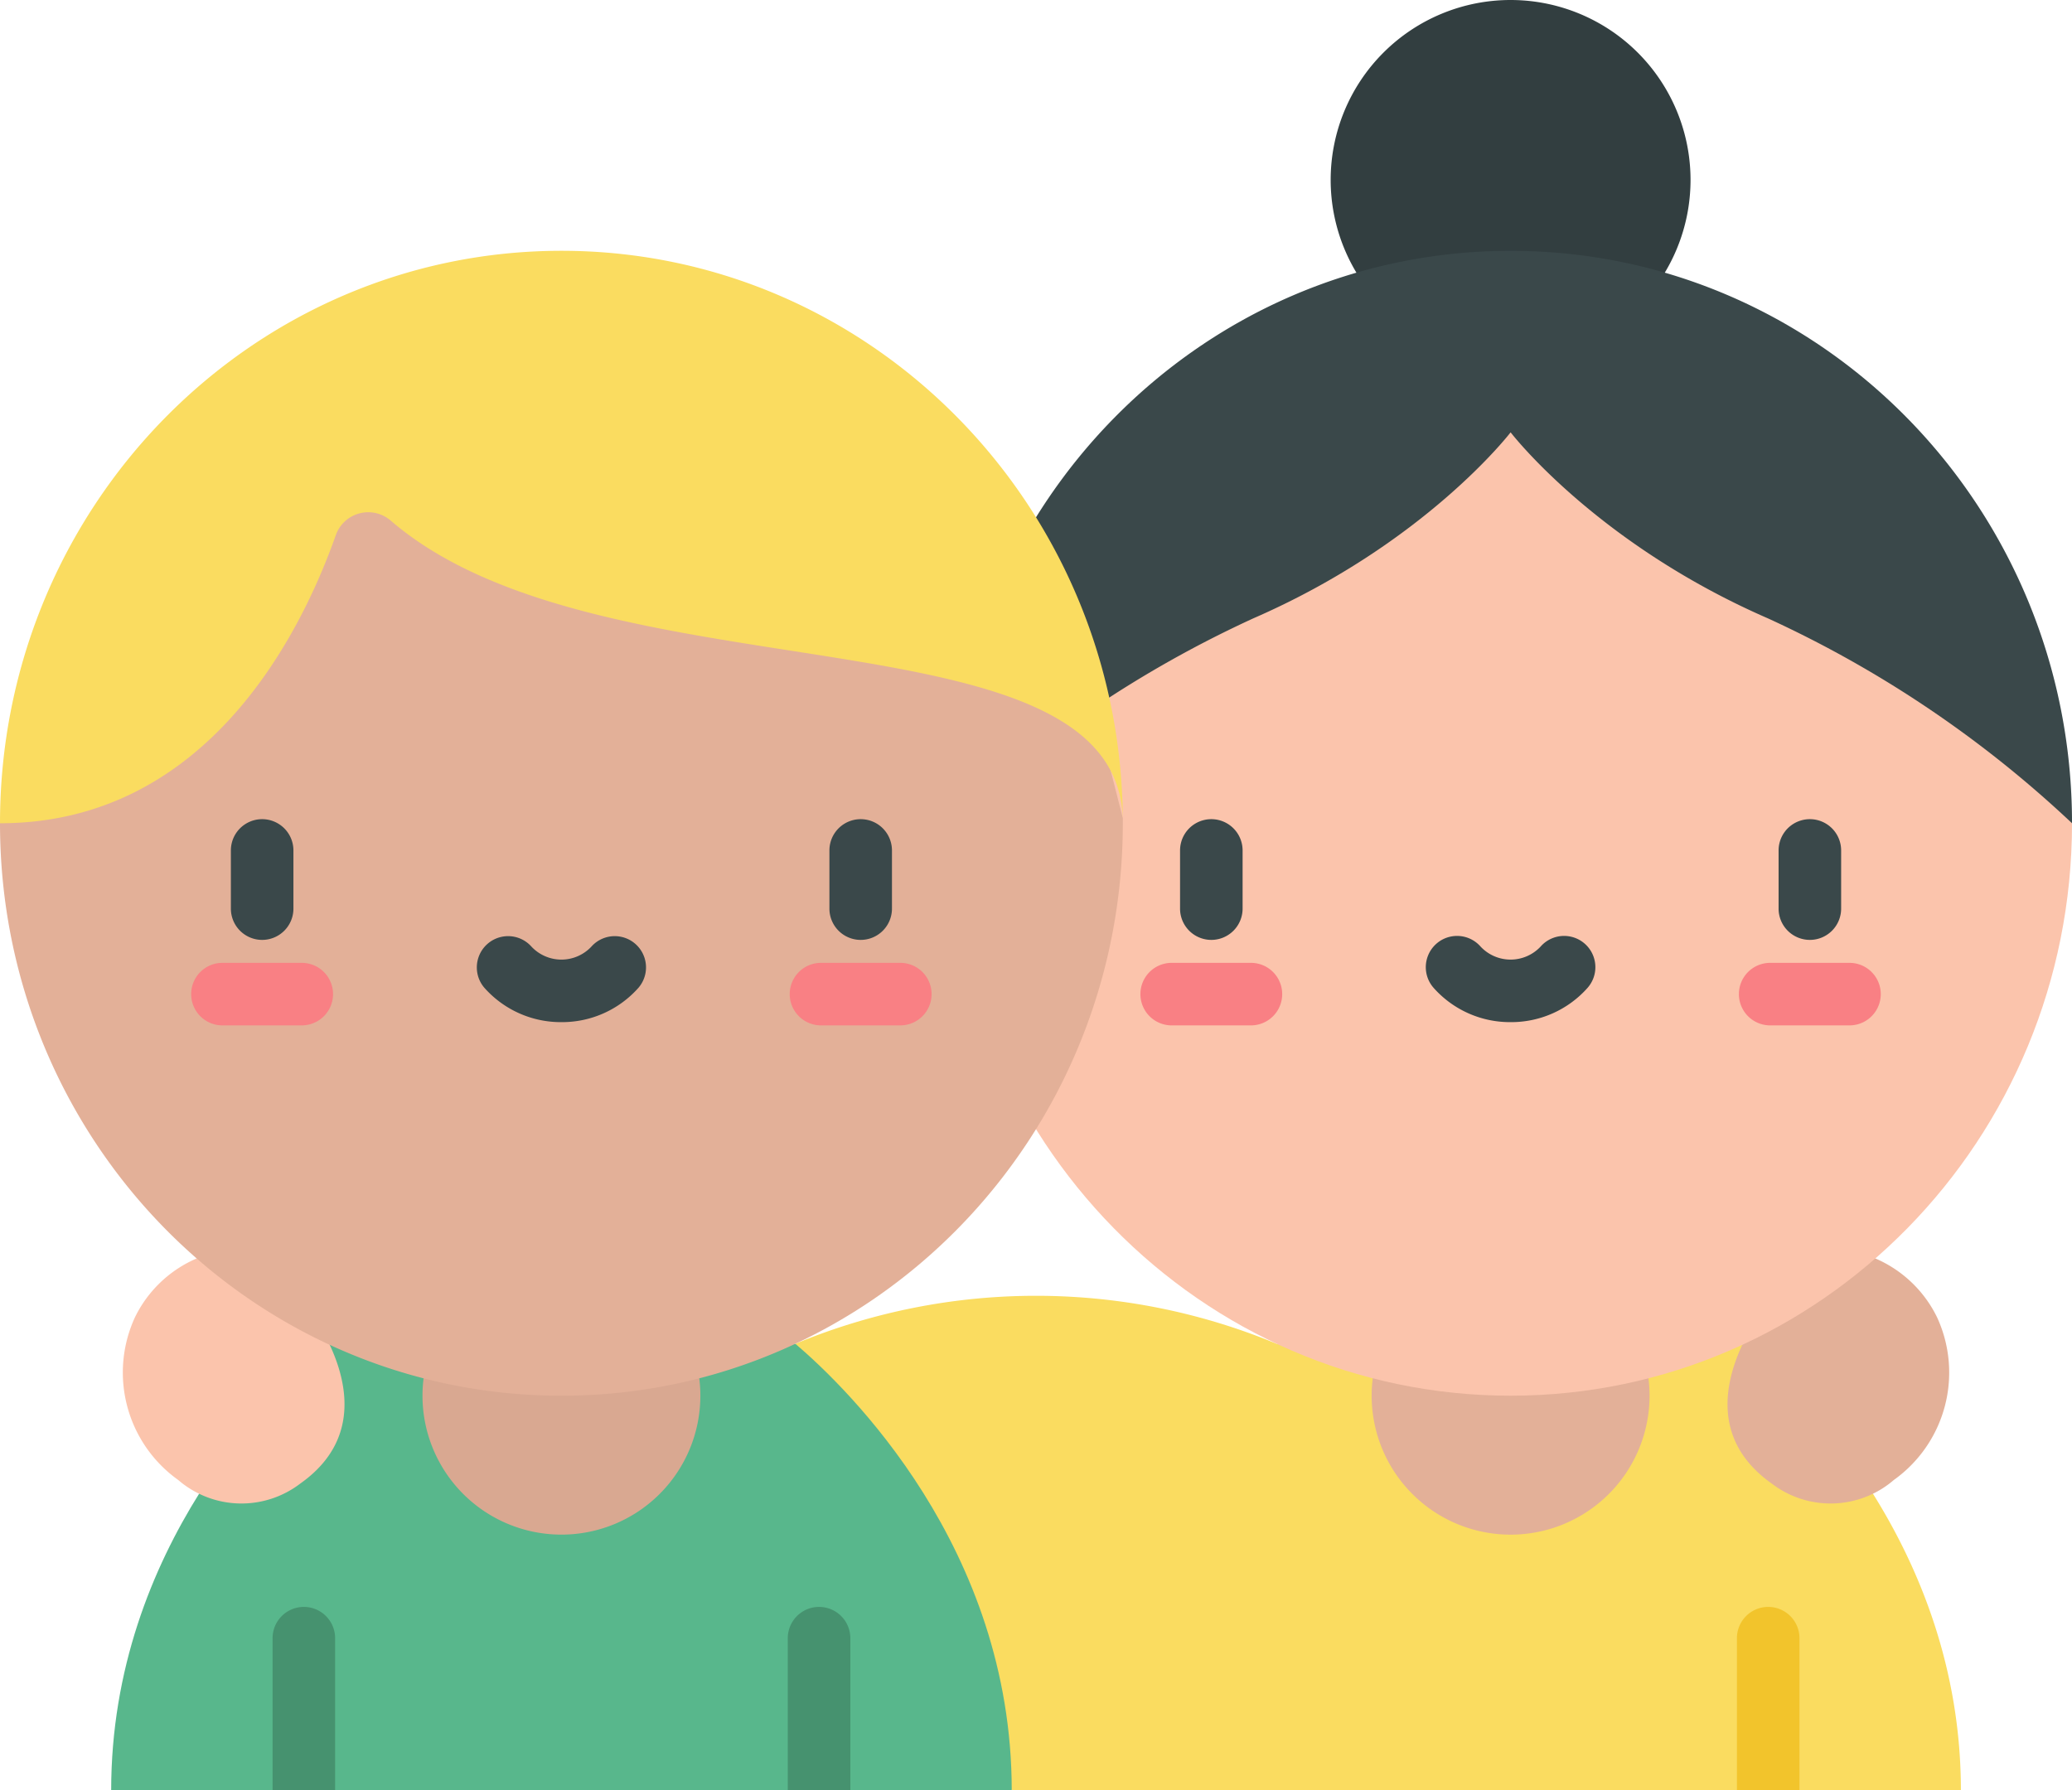
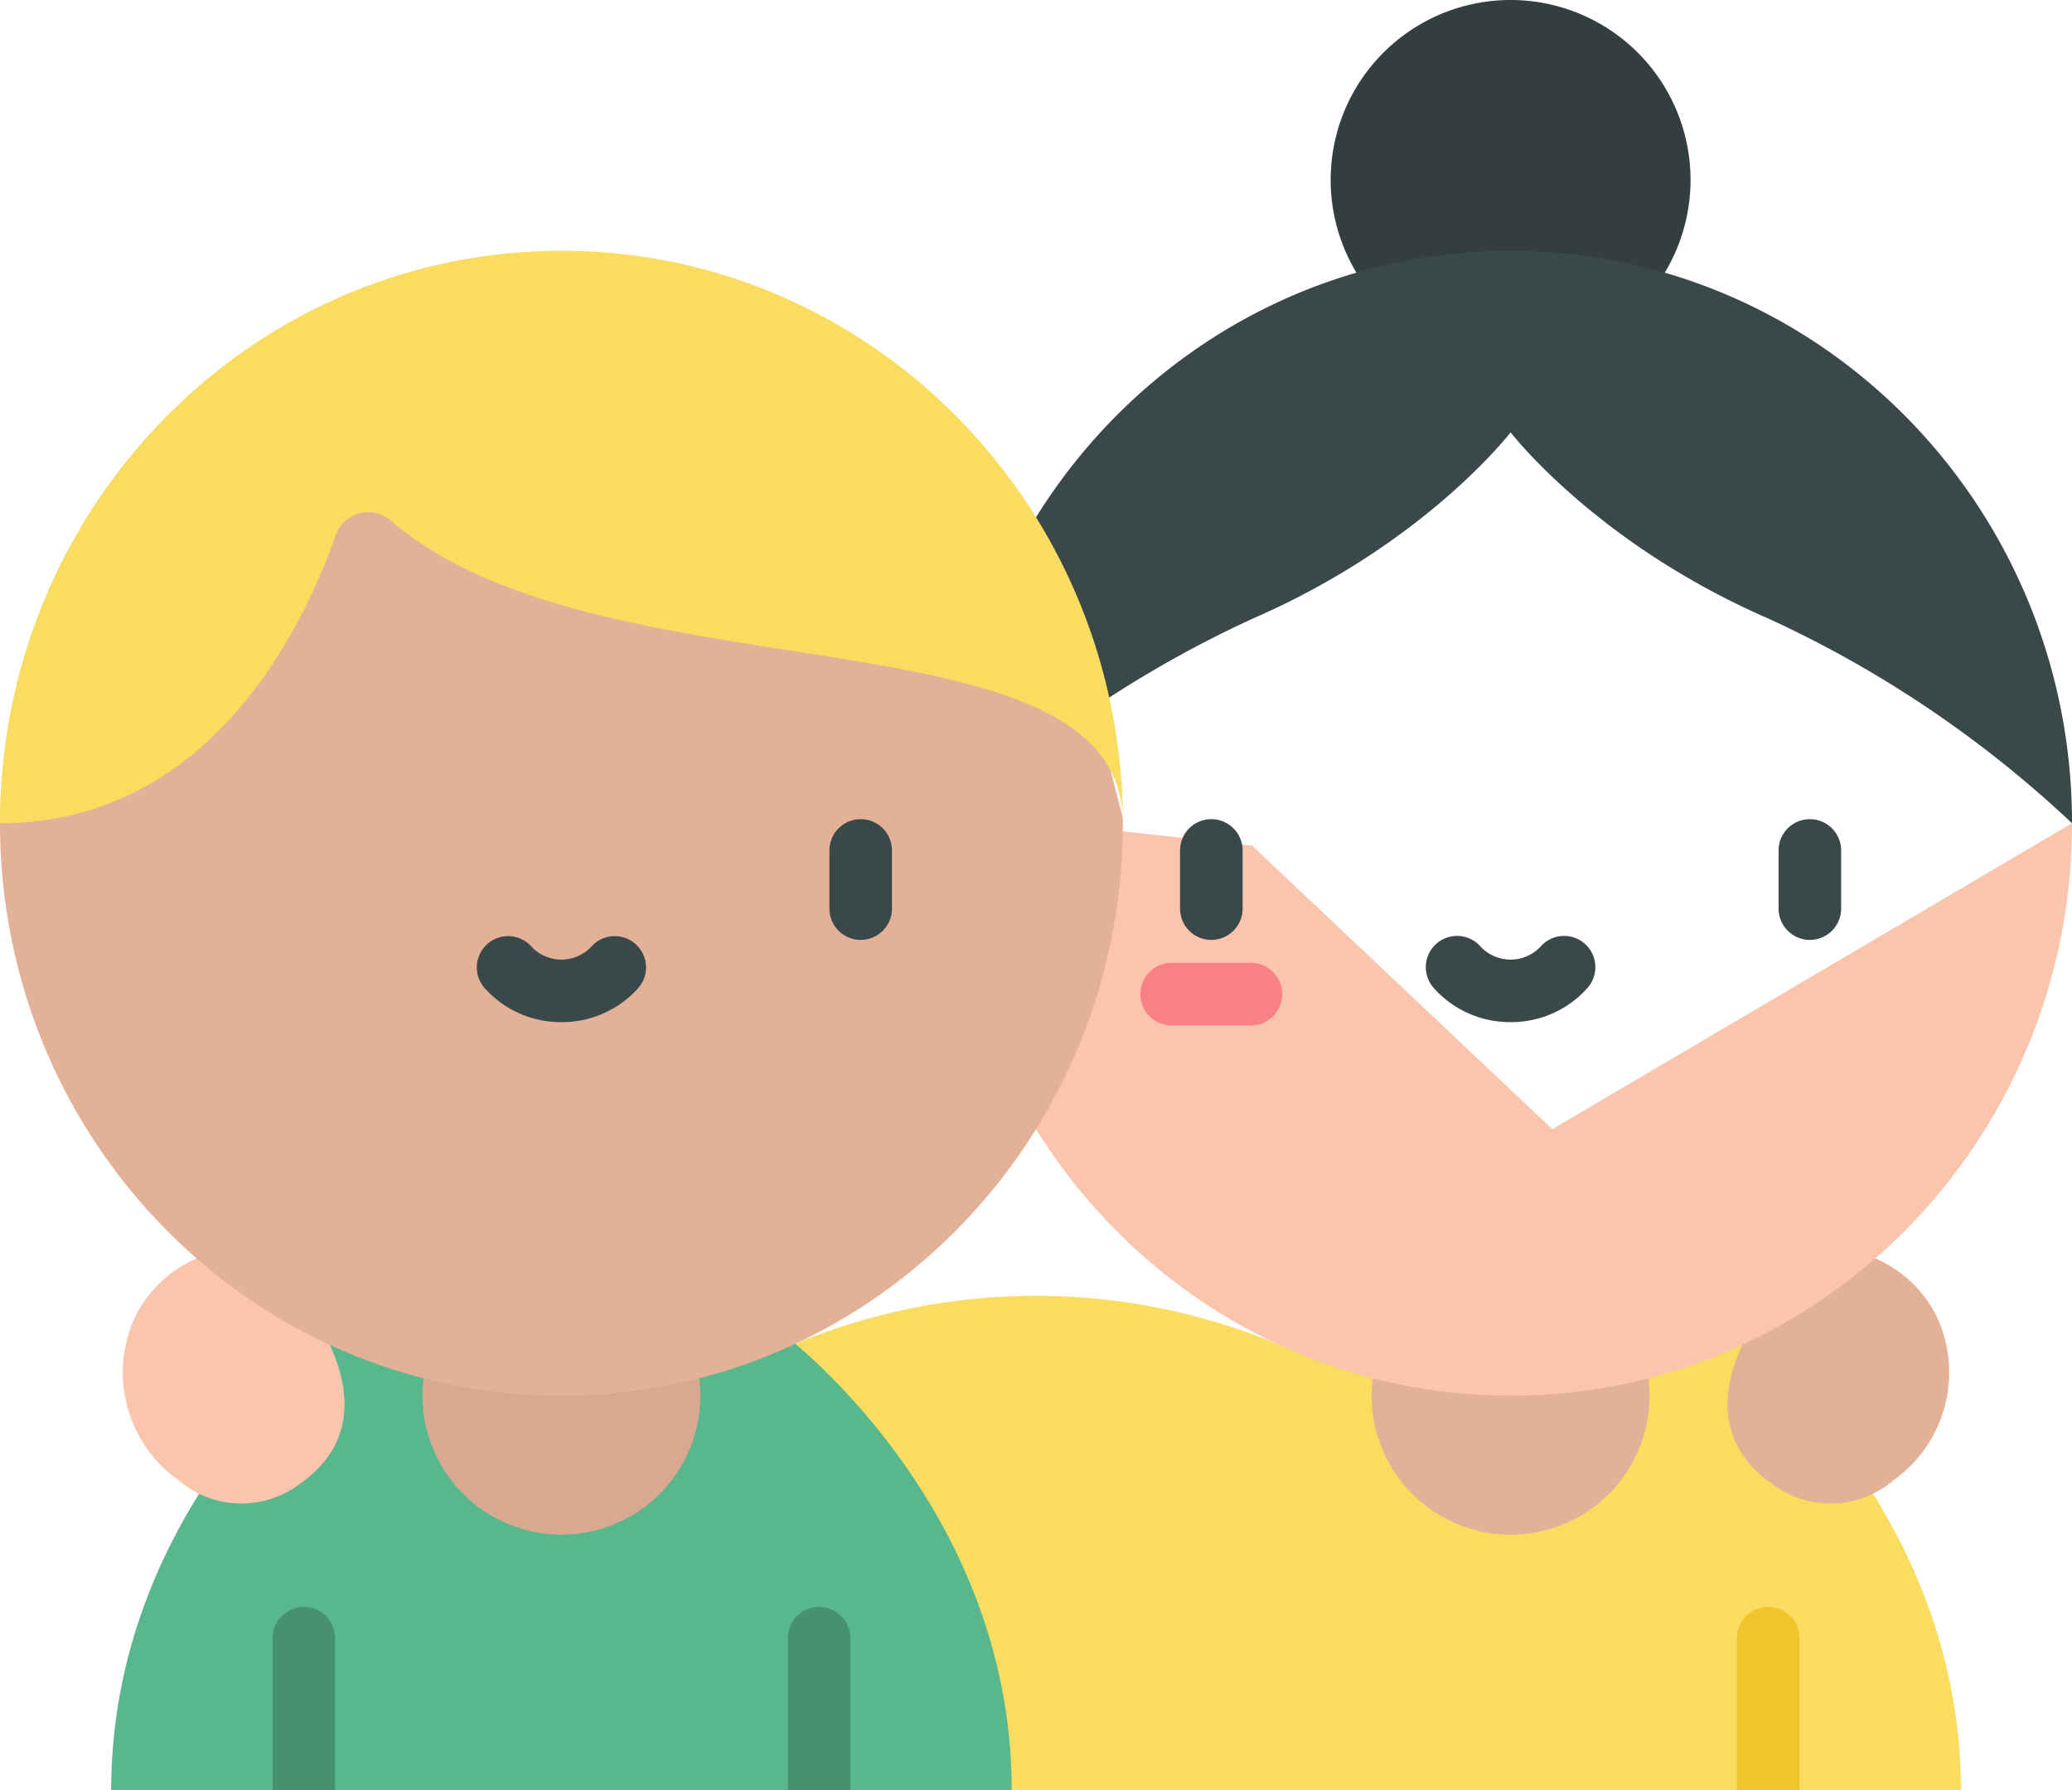
<svg xmlns="http://www.w3.org/2000/svg" width="130.595" height="112.855" viewBox="0 0 130.595 112.855">
  <g transform="translate(0 -0.5)">
    <path d="M210.172,351.99l-13.637-28.148a39.535,39.535,0,0,1,30.337,0H256.36c3.3,2.817,13.637,12.845,13.637,28.148Zm0,0" transform="translate(-146.405 -238.635)" fill="#fadc60" />
    <path d="M351.495,11.841A11.341,11.341,0,1,1,340.154.5,11.341,11.341,0,0,1,351.495,11.841Zm0,0" transform="translate(-244.943)" fill="#323e40" />
    <path d="M356.457,319.847a8.758,8.758,0,1,1-8.757-8.757A8.758,8.758,0,0,1,356.457,319.847Zm0,0" transform="translate(-252.488 -231.368)" fill="#e3b098" />
    <path d="M429.663,312.669s-6.263,7.251,0,11.681a6.1,6.1,0,0,0,7.7-.225,8.317,8.317,0,0,0,2.728-10.243,7.708,7.708,0,0,0-5.349-4.18Zm0,0" transform="translate(-317.996 -230.335)" fill="#e3b098" />
-     <path d="M305.314,118.637c0,19.931-15.842,36.086-35.384,36.086s-35.387-16.155-35.387-36.086l3.943-8.877,25.092-20.335h6.352l12.742,1.416,18.92,17.868Zm0,0" transform="translate(-174.718 -66.244)" fill="#fbc4ac" />
+     <path d="M305.314,118.637c0,19.931-15.842,36.086-35.384,36.086s-35.387-16.155-35.387-36.086h6.352l12.742,1.416,18.92,17.868Zm0,0" transform="translate(-174.718 -66.244)" fill="#fbc4ac" />
    <path d="M305.314,98.562a71.214,71.214,0,0,0-19.148-12.907C275.292,80.925,269.93,73.92,269.93,73.92s-5.363,7.005-16.237,11.735a71.233,71.233,0,0,0-19.148,12.907h0v0c0-19.931,15.842-36.083,35.387-36.083S305.314,78.632,305.314,98.562Zm0,0" transform="translate(-174.718 -46.168)" fill="#3a484a" />
    <path d="M441.467,210.555a1.971,1.971,0,0,1-1.971-1.971v-3.668a1.971,1.971,0,1,1,3.942,0v3.668A1.971,1.971,0,0,1,441.467,210.555Zm0,0" transform="translate(-327.394 -150.808)" fill="#3a484a" />
-     <path d="M436.67,242.4h-5a1.971,1.971,0,0,1,0-3.942h5a1.971,1.971,0,1,1,0,3.942Zm0,0" transform="translate(-320.099 -177.264)" fill="#f98084" />
    <path d="M293.565,210.555a1.971,1.971,0,0,1-1.971-1.971v-3.668a1.971,1.971,0,0,1,3.942,0v3.668A1.971,1.971,0,0,1,293.565,210.555Zm0,0" transform="translate(-217.217 -150.808)" fill="#3a484a" />
    <path d="M288.766,242.4h-4.995a1.971,1.971,0,0,1,0-3.942h4.995a1.971,1.971,0,1,1,0,3.942Zm0,0" transform="translate(-209.922 -177.264)" fill="#f98084" />
    <path d="M357.662,237.229a6.433,6.433,0,0,1-4.857-2.167,1.97,1.97,0,1,1,2.967-2.594,2.591,2.591,0,0,0,3.78,0,1.97,1.97,0,1,1,2.967,2.594A6.432,6.432,0,0,1,357.662,237.229Zm0,0" transform="translate(-262.452 -172.298)" fill="#3a484a" />
    <path d="M84.23,360.742c0-15.3-10.331-25.332-13.637-28.148H41.106c-3.306,2.817-13.637,12.845-13.637,28.148Zm0,0" transform="translate(-20.462 -247.387)" fill="#58b78c" />
    <path d="M121.916,319.847a8.757,8.757,0,1,1-8.757-8.757A8.758,8.758,0,0,1,121.916,319.847Zm0,0" transform="translate(-77.773 -231.368)" fill="#d9a891" />
    <path d="M41.492,312.669s6.263,7.251,0,11.681a6.1,6.1,0,0,1-7.7-.225,8.318,8.318,0,0,1-2.729-10.243,7.71,7.71,0,0,1,5.348-4.18Zm0,0" transform="translate(-22.562 -230.335)" fill="#fbc4ac" />
    <path d="M67.352,409.183v-9.591a1.971,1.971,0,1,1,3.942,0v9.591Zm0,0" transform="translate(-50.172 -295.828)" fill="#46926f" />
    <path d="M194.664,409.183v-9.591a1.971,1.971,0,1,1,3.942,0v9.591Zm0,0" transform="translate(-145.011 -295.828)" fill="#46926f" />
    <path d="M429.2,409.183v-9.591a1.971,1.971,0,1,1,3.942,0v9.591Zm0,0" transform="translate(-319.724 -295.828)" fill="#f2c42c" />
    <path d="M70.769,125.516v.076a1.016,1.016,0,0,1,0,.124v.124c0,19.931-15.842,36.086-35.384,36.086S0,145.77,0,125.839H0l7.723-14.658L21.714,99.094l28.416,2.1,18.409,15.59Zm0,0" transform="translate(0 -73.446)" fill="#e3b098" />
    <path d="M206.924,210.555a1.971,1.971,0,0,1-1.971-1.971v-3.668a1.971,1.971,0,0,1,3.942,0v3.668A1.971,1.971,0,0,1,206.924,210.555Zm0,0" transform="translate(-152.676 -150.808)" fill="#3a484a" />
-     <path d="M202.127,242.4h-5a1.971,1.971,0,1,1,0-3.942h5a1.971,1.971,0,1,1,0,3.942Zm0,0" transform="translate(-145.381 -177.264)" fill="#f98084" />
-     <path d="M59.022,210.555a1.971,1.971,0,0,1-1.971-1.971v-3.668a1.971,1.971,0,1,1,3.942,0v3.668A1.971,1.971,0,0,1,59.022,210.555Zm0,0" transform="translate(-42.499 -150.808)" fill="#3a484a" />
-     <path d="M54.224,242.4h-5a1.971,1.971,0,1,1,0-3.942h5a1.971,1.971,0,1,1,0,3.942Zm0,0" transform="translate(-35.204 -177.264)" fill="#f98084" />
    <path d="M123.12,237.229a6.434,6.434,0,0,1-4.858-2.167,1.971,1.971,0,0,1,2.968-2.594,2.589,2.589,0,0,0,3.779,0,1.971,1.971,0,0,1,2.968,2.594A6.433,6.433,0,0,1,123.12,237.229Zm0,0" transform="translate(-87.734 -172.298)" fill="#3a484a" />
    <path d="M70.769,98.239c-.507-13.48-32.909-7.31-46.156-18.767a2.17,2.17,0,0,0-3.452.941C18.993,86.549,13.08,98.562,0,98.562H0c0-19.93,15.842-36.085,35.387-36.085C54.824,62.477,70.6,78.458,70.769,98.239Zm0,0" transform="translate(0 -46.168)" fill="#fadc60" />
  </g>
</svg>